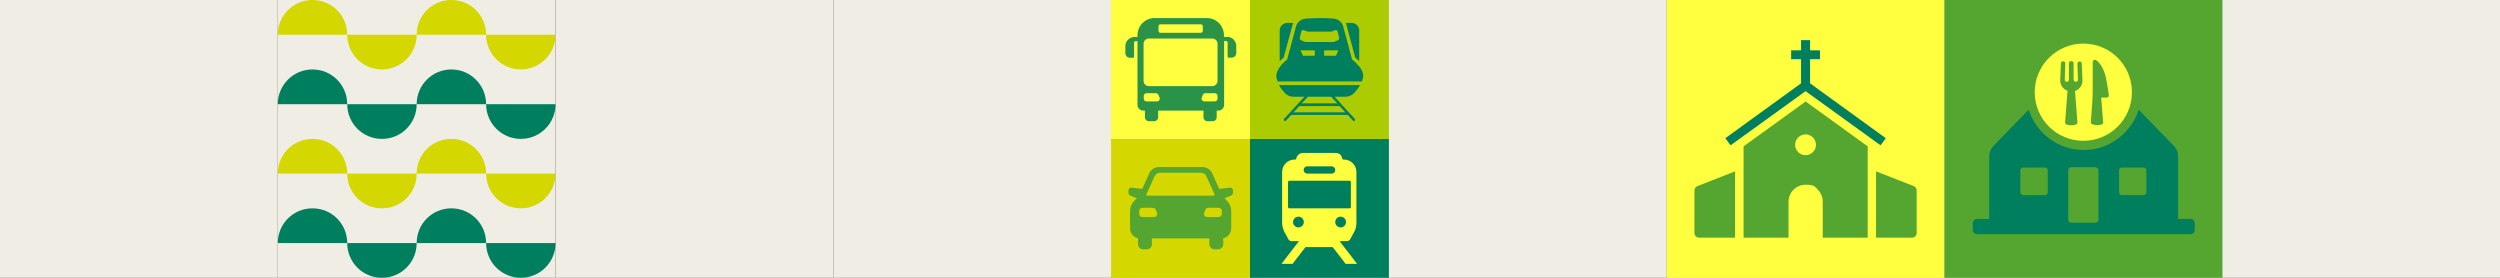
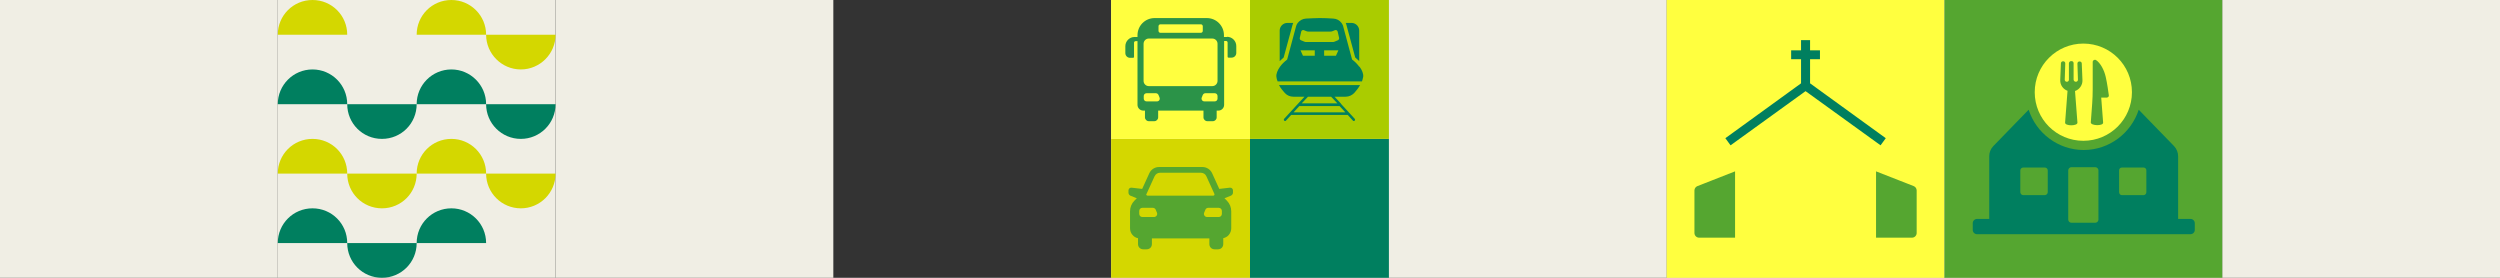
<svg xmlns="http://www.w3.org/2000/svg" id="_パーツ" version="1.1" viewBox="0 0 1440 160">
  <rect x="0" y="0" width="1440" height="160" fill="#333333" stroke="none" />
  <defs>
    <style>
      .st0 {
        fill: none;
      }

      .st1 {
        fill: #ffff3f;
      }

      .st2 {
        fill: #2b9348;
      }

      .st3 {
        fill: #007f5f;
      }

      .st4 {
        fill: #f0eee4;
      }

      .st5 {
        fill: #ac0;
      }

      .st6 {
        fill: #d4d700;
      }

      .st7 {
        fill: #55a630;
      }
    </style>
  </defs>
  <rect class="st4" width="160" height="160" />
  <rect class="st4" x="160" width="160" height="160" />
  <rect class="st4" x="320" width="160" height="160" />
-   <rect class="st4" x="480" width="160" height="160" />
  <rect class="st4" x="640" width="160" height="160" />
  <rect class="st4" x="800" width="160" height="160" />
  <rect class="st4" x="960" width="160" height="160" />
  <rect class="st4" x="1120" width="160" height="160" />
  <rect class="st4" x="1280" width="160" height="160" />
  <g>
    <rect class="st0" x="160" width="160" height="160" />
    <g>
      <g>
        <path class="st6" d="M180,0c-11.1,0-20,8.9-20,20h40c0-11.1-8.9-20-20-20Z" />
-         <path class="st6" d="M220,40c11.1,0,20-9,20-20h-40c0,11,8.9,20,20,20Z" />
        <path class="st6" d="M260,0c-11.1,0-20,8.9-20,20h40c0-11.1-9-20-20-20Z" />
        <path class="st6" d="M300,40c11,0,20-9,20-20h-40c0,11,9,20,20,20Z" />
      </g>
      <g>
        <path class="st6" d="M180,80c-11.1,0-20,8.9-20,20h40c0-11.1-8.9-20-20-20Z" />
        <path class="st6" d="M220,120c11.1,0,20-8.9,20-20h-40c0,11.1,8.9,20,20,20Z" />
        <path class="st6" d="M260,80c-11.1,0-20,8.9-20,20h40c0-11.1-9-20-20-20Z" />
        <path class="st6" d="M300,120c11,0,20-8.9,20-20h-40c0,11.1,9,20,20,20Z" />
      </g>
      <g>
        <path class="st3" d="M180,40c-11.1,0-20,9-20,20h40c0-11-8.9-20-20-20Z" />
        <path class="st3" d="M220,80c11.1,0,20-8.9,20-20h-40c0,11.1,8.9,20,20,20Z" />
        <path class="st3" d="M260,40c-11.1,0-20,9-20,20h40c0-11-9-20-20-20Z" />
        <path class="st3" d="M300,80c11,0,20-8.9,20-20h-40c0,11.1,9,20,20,20Z" />
      </g>
      <g>
        <path class="st3" d="M180,120c-11.1,0-20,8.9-20,20h40c0-11.1-8.9-20-20-20Z" />
        <path class="st3" d="M220,160c11.1,0,20-8.9,20-20h-40c0,11.1,8.9,20,20,20Z" />
        <path class="st3" d="M260,120c-11.1,0-20,8.9-20,20h40c0-11.1-9-20-20-20Z" />
-         <path class="st3" d="M300,160c11,0,20-8.9,20-20h-40c0,11.1,9,20,20,20Z" />
      </g>
    </g>
  </g>
  <g>
    <rect class="st1" x="960" width="160" height="160" />
    <g>
-       <path class="st7" d="M1040,58.5l-35.7,25.8v52.6h25.9v-20.7c0-5.4,4.4-9.8,9.8-9.8s5.2,1.1,7,2.8c1.8,1.8,2.9,4.2,2.9,7v20.7h25.9v-52.6s-35.7-25.8-35.7-25.8ZM1040,89.4c-3.3,0-6-2.7-6-6s2.7-6,6-6,6,2.7,6,6-2.7,6-6,6Z" />
      <polygon class="st3" points="1042.6 48 1042.6 34.1 1048.3 34.1 1048.3 29 1042.6 29 1042.6 23.1 1037.4 23.1 1037.4 29 1031.7 29 1031.7 34.1 1037.4 34.1 1037.4 48 993.8 79.6 996.8 83.7 1040 52.5 1083.2 83.7 1086.2 79.6 1042.6 48" />
      <g>
        <path class="st7" d="M977.7,107.2l21.7-8.5v38.2h-20.7c-1.5,0-2.7-1.2-2.7-2.7v-24.5c0-1.1.7-2.1,1.7-2.5h0Z" />
        <path class="st7" d="M1102.3,107.2l-21.7-8.5v38.2h20.7c1.5,0,2.7-1.2,2.7-2.7v-24.5c0-1.1-.7-2.1-1.7-2.5h0Z" />
      </g>
    </g>
  </g>
  <g>
    <rect class="st7" x="1120" width="160" height="160" />
    <g>
      <path class="st3" d="M1261.5,126.1h-6.9v-36.1c0-2.1-.8-4.2-2.3-5.8l-20.4-21c-4.3,13.4-16.9,23.2-31.7,23.2s-27.4-9.8-31.7-23.2l-20.4,21c-1.5,1.6-2.3,3.6-2.3,5.8v36.1h-7c-1.4,0-2.5,1.1-2.5,2.5v3.8c0,1.4,1.1,2.5,2.5,2.5h122.9c1.4,0,2.5-1.1,2.5-2.5v-3.8c0-1.4-1.1-2.5-2.5-2.5h0ZM1179.5,110.7c0,.9-.8,1.7-1.7,1.7h-12.4c-.9,0-1.7-.8-1.7-1.7v-12.6c0-.9.8-1.6,1.7-1.6h12.4c.9,0,1.7.7,1.7,1.6v12.6ZM1208.7,126.5c0,.9-.8,1.8-1.8,1.8h-13.8c-.9,0-1.8-.8-1.8-1.8v-28.4c0-.9.8-1.8,1.8-1.8h13.8c.9,0,1.8.8,1.8,1.8v28.4ZM1236.3,110.7c0,.9-.7,1.7-1.6,1.7h-12.5c-.9,0-1.6-.8-1.6-1.7v-12.6c0-.9.7-1.6,1.6-1.6h12.5c.9,0,1.6.7,1.6,1.6v12.6Z" />
      <path class="st1" d="M1200,25.1c-15.4,0-28,12.5-28,28s12.5,28,28,28,28-12.5,28-28-12.5-28-28-28ZM1195.2,52.3l1.4,18.3c.2,2.1-7.3,2.1-7.1,0l1.4-18.3c-2.5-.9-4.3-3.3-4.2-6.2l.4-9.7c0-.6.6-1.1,1.2-1.1h.1c.7,0,1.2.5,1.2,1.2l-.3,9.4c0,.7.5,1.2,1.2,1.2s1.2-.5,1.2-1.2v-9.5c.1-.7.6-1.2,1.3-1.2h.2c.7,0,1.2.5,1.2,1.2v9.5c.1.7.6,1.2,1.3,1.2s1.2-.5,1.2-1.2l-.3-9.3c0-.7.5-1.2,1.2-1.2h.1c.6,0,1.2.5,1.2,1.1l.4,9.7c.1,2.8-1.7,5.3-4.2,6.2h0ZM1213.9,56.2h-3.6l1.1,14.4c.2,2.1-7.2,1.9-7.1-.1l.8-10.8c.2-2.8.3-5.6.3-8.4v-15.6c0-1,1.1-1.6,1.9-1.1,2.4,1.5,4.7,5.6,5.6,9.7.9,3.9,1.5,8.6,1.8,10.7,0,.6-.4,1.1-1,1.1h0Z" />
    </g>
  </g>
  <g>
    <g>
      <g>
        <rect class="st6" x="640" y="80" width="80" height="80" />
        <path class="st7" d="M668.2,96.2h-.6c-2.4,0-4.6,1.4-5.6,3.6l-4.1,9-6.1-.7c-1-.1-1.8.6-1.8,1.6v1.3c0,.8.5,1.4,1.1,1.7l3.7,1.5-1.4,1.4c-1.6,1.6-2.5,3.8-2.5,6.1v9.8c0,1.4.5,2.8,1.4,3.8.8,1,2,1.7,3.2,1.9v3.4c0,1.7,1.3,3,3,3h2c1.7,0,3-1.3,3-3v-3.3h33.1v3.3c0,1.7,1.3,3,3,3h2c1.7,0,3-1.3,3-3v-3.4c1.2-.3,2.4-.9,3.2-1.9.9-1.1,1.4-2.4,1.4-3.8v-9.8c0-2.3-.9-4.5-2.5-6.1l-1.4-1.4,3.7-1.5c.7-.3,1.2-1,1.2-1.7v-1.3c0-1-.8-1.7-1.8-1.6l-6.1.7-4.1-9c-1-2.2-3.2-3.6-5.6-3.6h-24.2ZM660.4,111.7l4.6-10.1c.6-1.3,1.8-2.1,3.2-2.1h23.5c1.4,0,2.7.8,3.2,2.1l4.6,10.1c.2.5-.1,1-.7,1h-37.8c-.5,0-.9-.5-.7-1ZM664.7,125h-6.7c-1,0-1.8-.8-1.8-1.8v-1.7c0-1,.8-1.8,1.8-1.8h6c.7,0,1.4.4,1.7,1.1l.7,1.7c.5,1.2-.4,2.5-1.7,2.5h0ZM703.8,123.2c0,1-.8,1.8-1.8,1.8h-6.7c-1.3,0-2.2-1.3-1.7-2.5l.7-1.7c.3-.7.9-1.1,1.7-1.1h6c1,0,1.8.8,1.8,1.8,0,0,0,1.7,0,1.7Z" />
      </g>
      <g>
        <rect class="st1" x="640" y="0" width="80" height="80" />
        <path class="st2" d="M706.7,21.3h-1.7v-1c0-5.5-4.4-9.9-9.9-9.9h-30c-5.5,0-9.9,4.4-9.9,9.9v1h-1.7c-2.9,0-5.3,2.4-5.3,5.3v4c0,1.5,1.2,2.7,2.7,2.7h1.8c.3,0,.5-.2.5-.5v-8.2c0-.5.4-.9.9-.9h1.1v36.7c0,1.8,1.5,3.3,3.3,3.3h1v3.9c0,1.2,1,2.2,2.2,2.2h3.2c1.2,0,2.2-1,2.2-2.2v-3.9h26.1v3.9c0,1.2,1,2.2,2.2,2.2h3.2c1.2,0,2.2-1,2.2-2.2v-3.9h1c1.8,0,3.3-1.5,3.3-3.3V23.6h1.1c.5,0,.9.4.9.9v8.2c0,.3.2.5.5.5h1.8c1.5,0,2.7-1.2,2.7-2.7v-4c0-2.9-2.4-5.3-5.3-5.3ZM667.3,15.1c0-.6.5-1.1,1.1-1.1h23.3c.6,0,1.1.5,1.1,1.1v2.7c0,.6-.5,1.1-1.1,1.1h-23.3c-.6,0-1.1-.5-1.1-1.1v-2.7ZM666.4,58.4h-6c-.9,0-1.6-.7-1.6-1.6v-1.5c0-.9.7-1.6,1.6-1.6h5.4c.7,0,1.2.4,1.5,1l.6,1.5c.4,1.1-.3,2.2-1.5,2.2ZM701.3,56.8c0,.9-.7,1.6-1.6,1.6h-6c-1.2,0-1.9-1.2-1.5-2.2l.6-1.5c.3-.6.8-1,1.5-1h5.4c.9,0,1.6.7,1.6,1.6v1.5ZM701.3,46.6c0,1.6-1.3,3-3,3h-36.6c-1.6,0-3-1.3-3-3v-21.4c0-1.6,1.3-3,3-3h36.6c1.6,0,3,1.3,3,3v21.4Z" />
      </g>
      <g>
        <rect class="st3" x="720" y="80" width="80" height="80" />
-         <path class="st1" d="M775.3,152h6.4l-10.1-13.1h4.2c.8,0,1.5-.4,1.9-1.1l2.3-4.2c.9-1.6,1.3-3.5,1.3-5.4v-29.1c0-4-3.2-7.2-7.2-7.2h-.7l-.6-1.6c-.5-1.4-1.8-2.2-3.3-2.2h-19.2c-1.4,0-2.7.9-3.3,2.2l-.6,1.6h-.7c-4,0-7.2,3.2-7.2,7.2v29.1c0,1.9.5,3.7,1.3,5.4l2.3,4.2c.4.7,1.1,1.1,1.9,1.1h4.2l-10.1,13.1h6.4l7.5-9.7h15.6l7.5,9.7ZM772.2,131c-1.7,0-3.1-1.4-3.1-3.1s1.4-3.1,3.1-3.1,3.1,1.4,3.1,3.1-1.4,3.1-3.1,3.1ZM753,95.8h14c1.1,0,2.1.9,2.1,2.1s-.9,2.1-2.1,2.1h-14c-1.1,0-2.1-.9-2.1-2.1s.9-2.1,2.1-2.1ZM742.7,120c-.5,0-.8-.4-.8-.8v-14.3c0-.5.4-.8.8-.8h34.6c.5,0,.8.4.8.8v14.3c0,.5-.4.8-.8.8h-34.6ZM744.8,127.9c0-1.7,1.4-3.1,3.1-3.1s3.1,1.4,3.1,3.1-1.4,3.1-3.1,3.1-3.1-1.4-3.1-3.1Z" />
      </g>
    </g>
    <g>
      <rect class="st5" x="720" width="80" height="80" />
      <g>
        <path class="st3" d="M775.5,14.2h0c0,0,5.1,18.9,5.1,18.9.8.7,1.6,1.4,2.3,2.1v-17.6c0-2.4-2-4.4-4.4-4.4h-3.4c.2.3.3.6.4,1Z" />
        <path class="st3" d="M739.4,33.1l5.1-18.8h0c.1-.4.3-.7.4-1.1h-3.4c-2.4,0-4.4,2-4.4,4.4v17.6c.7-.7,1.5-1.4,2.3-2.1Z" />
        <path class="st3" d="M772.5,59.8s0,0,0,0h0s0,0,0,0l-3.8-4.1h6.4c1.9,0,3.6-.8,4.9-2.1,1.1-1.2,2.4-2.8,3.4-4.6h-46.7c1,1.9,2.3,3.4,3.4,4.6,1.3,1.4,3,2.1,4.9,2.1h6.4l-3.8,4.1s0,0,0,0c0,0,0,0,0,0l-7.9,8.6c-.3.3-.3.8,0,1.1.1.1.3.2.5.2s.4,0,.5-.2l3-3.3h32.6l3,3.3c.1.2.3.2.5.2s.4,0,.5-.2c.3-.3.3-.7,0-1.1l-7.9-8.6ZM766.7,55.7l3.6,3.8h-20.5l3.6-3.8h13.3ZM745.1,64.7l3.3-3.6h23.2l3.3,3.6h-29.8Z" />
        <path class="st3" d="M782.9,38.4c-1-1.4-2.4-2.9-4.1-4.1l-5.2-19.4c-.2-.6-.5-1.2-.9-1.7-1.1-1.5-2.8-2.4-4.7-2.5-2.4-.2-5.5-.3-7.9-.3s-5.4.2-7.9.3c-1.9.1-3.6,1.1-4.7,2.5-.4.5-.7,1.1-.9,1.7l-5.2,19.4c-1.7,1.3-3.1,2.7-4.1,4.1-1.5,2.1-2.3,4.2-2.1,5.8.1.9.3,1.8.7,2.7h48.6c.3-.9.5-1.7.7-2.7.2-1.7-.6-3.7-2.1-5.8ZM757.3,32.1h-6.8l-1.4-3.1h8.2v3.1ZM769.5,32.1h-6.8v-3.1h8.2l-1.4,3.1ZM770.6,23.2l-1.9.8c-.4.2-.8.2-1.3.2h-14.8c-.4,0-.9,0-1.3-.2l-1.9-.8c-.6-.2-.9-.9-.7-1.5l.8-3.5c.2-.7.9-1.1,1.6-.8l1.2.5c.4.2.9.3,1.4.3h12.6c.5,0,1-.1,1.4-.3l1.2-.5c.7-.3,1.4.1,1.6.8l.8,3.5c.2.6-.2,1.3-.7,1.5Z" />
      </g>
    </g>
  </g>
</svg>